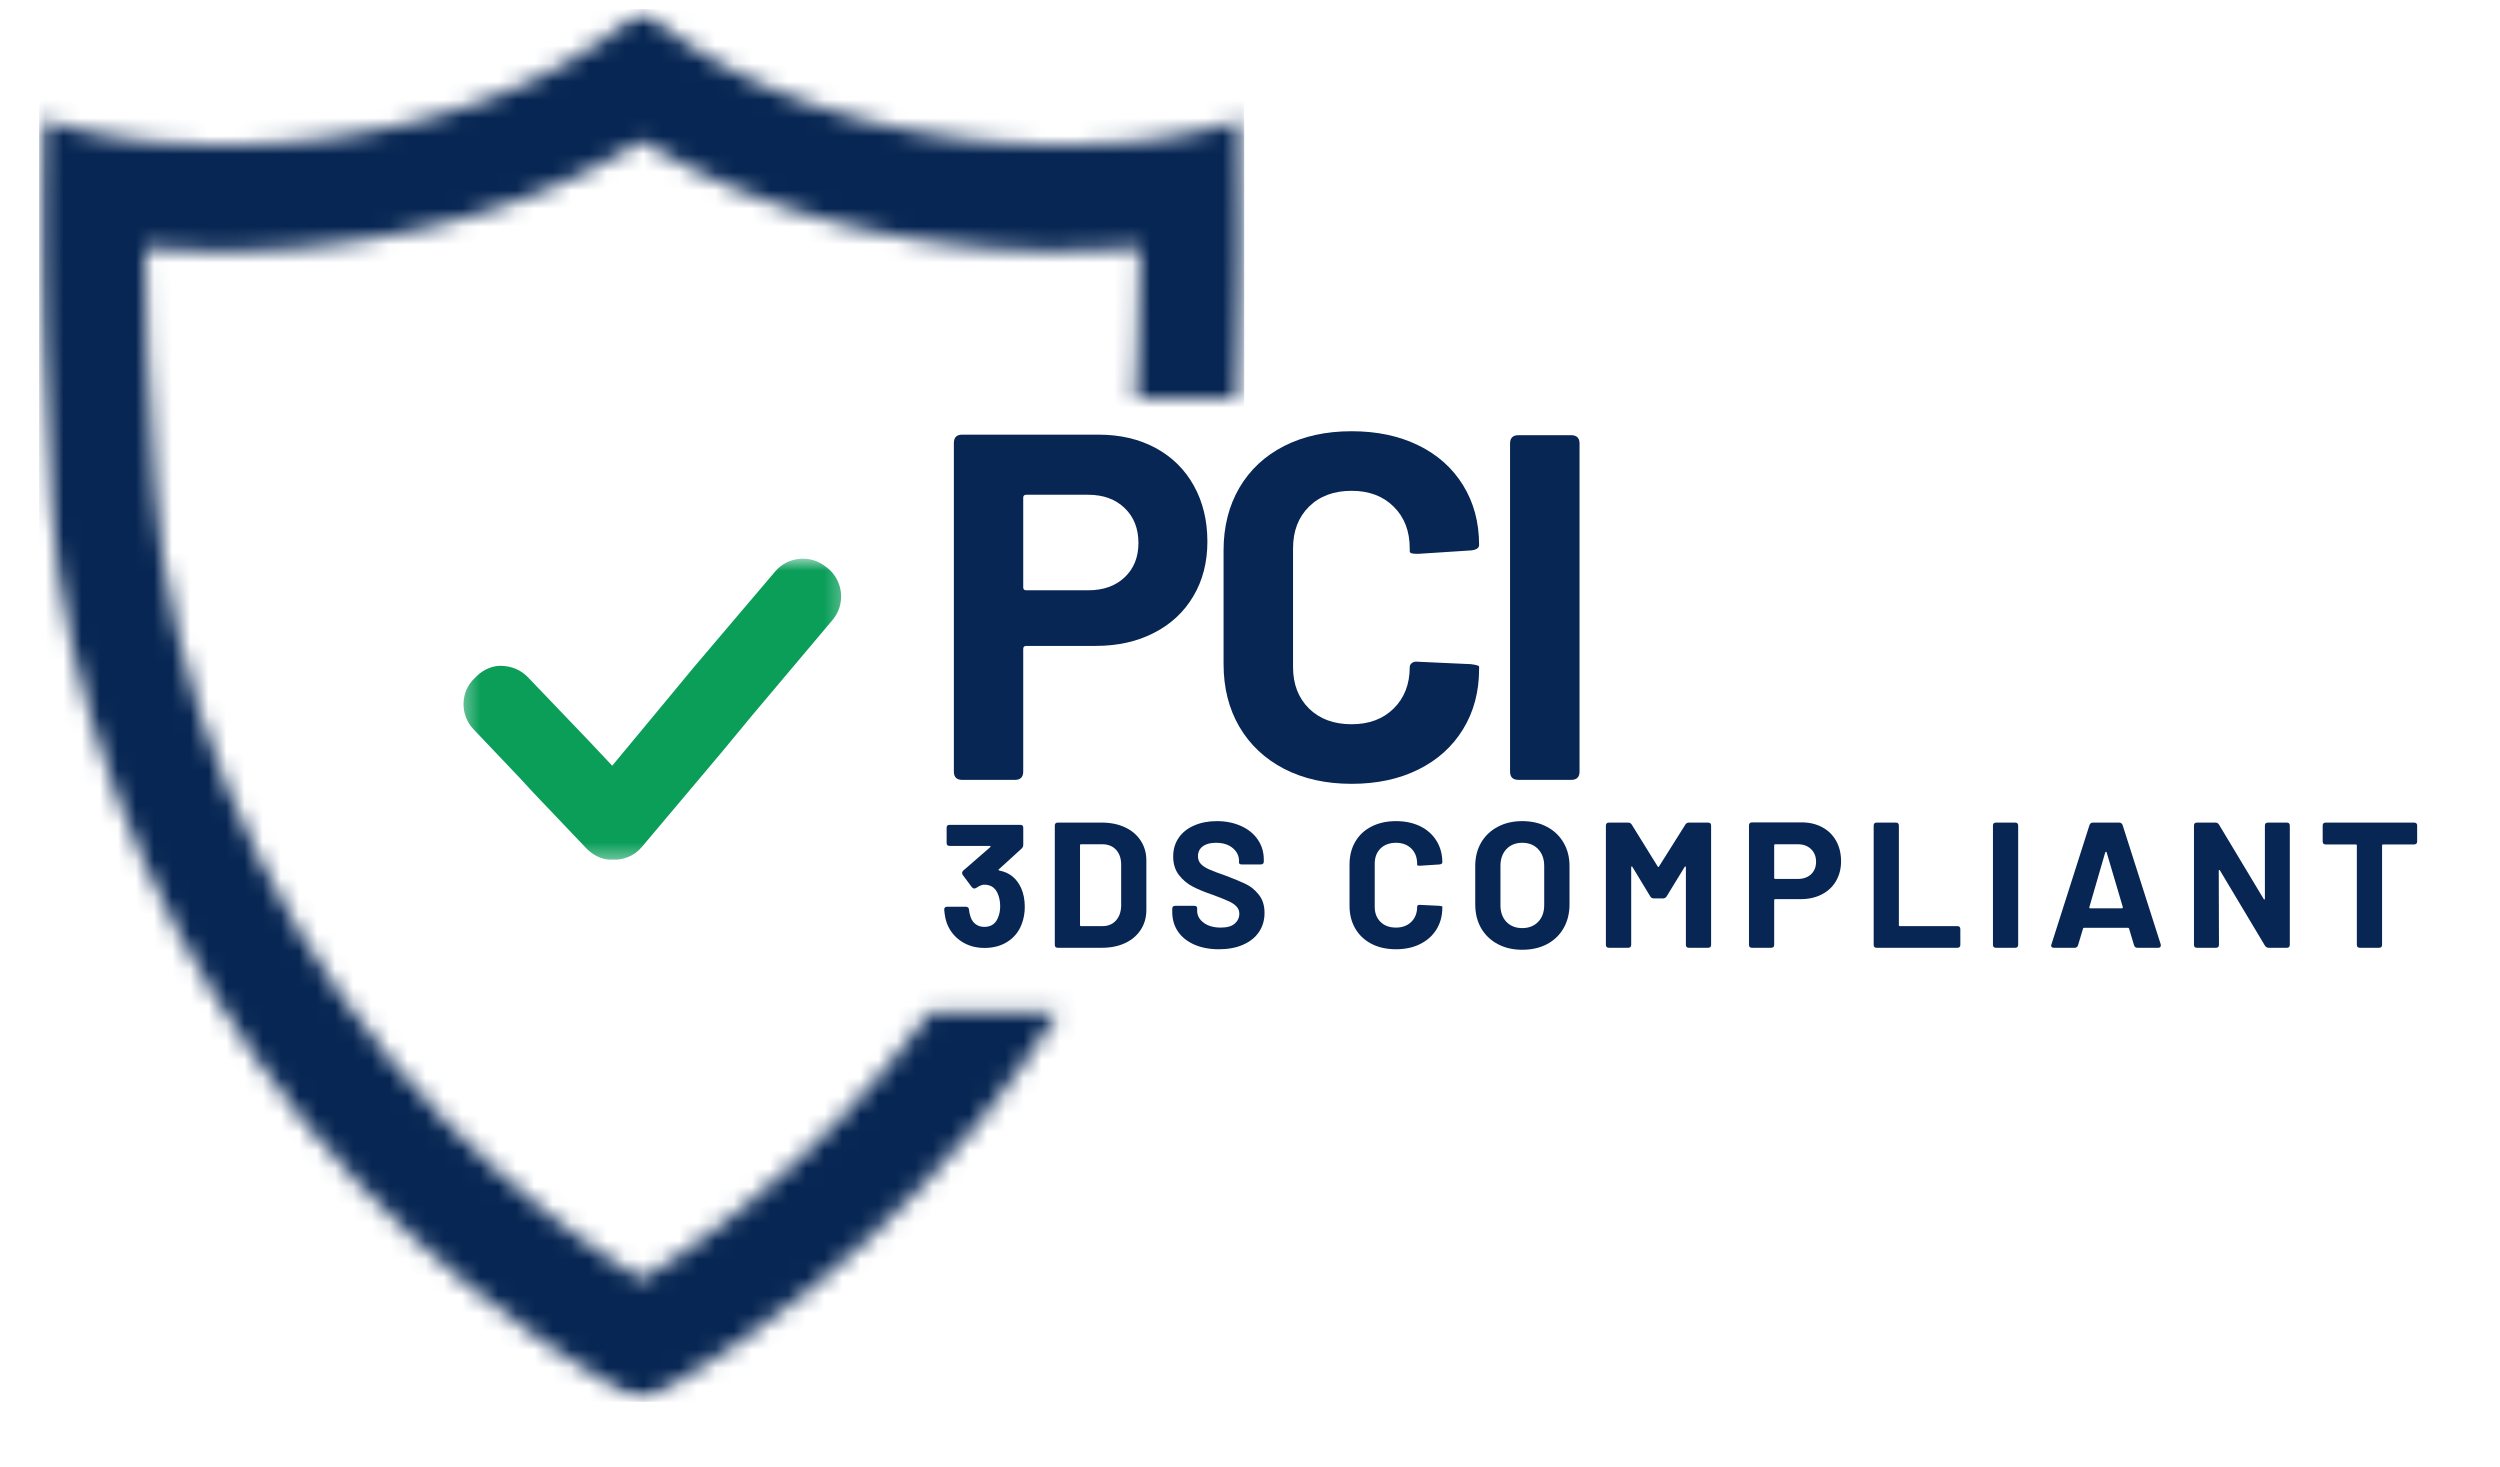
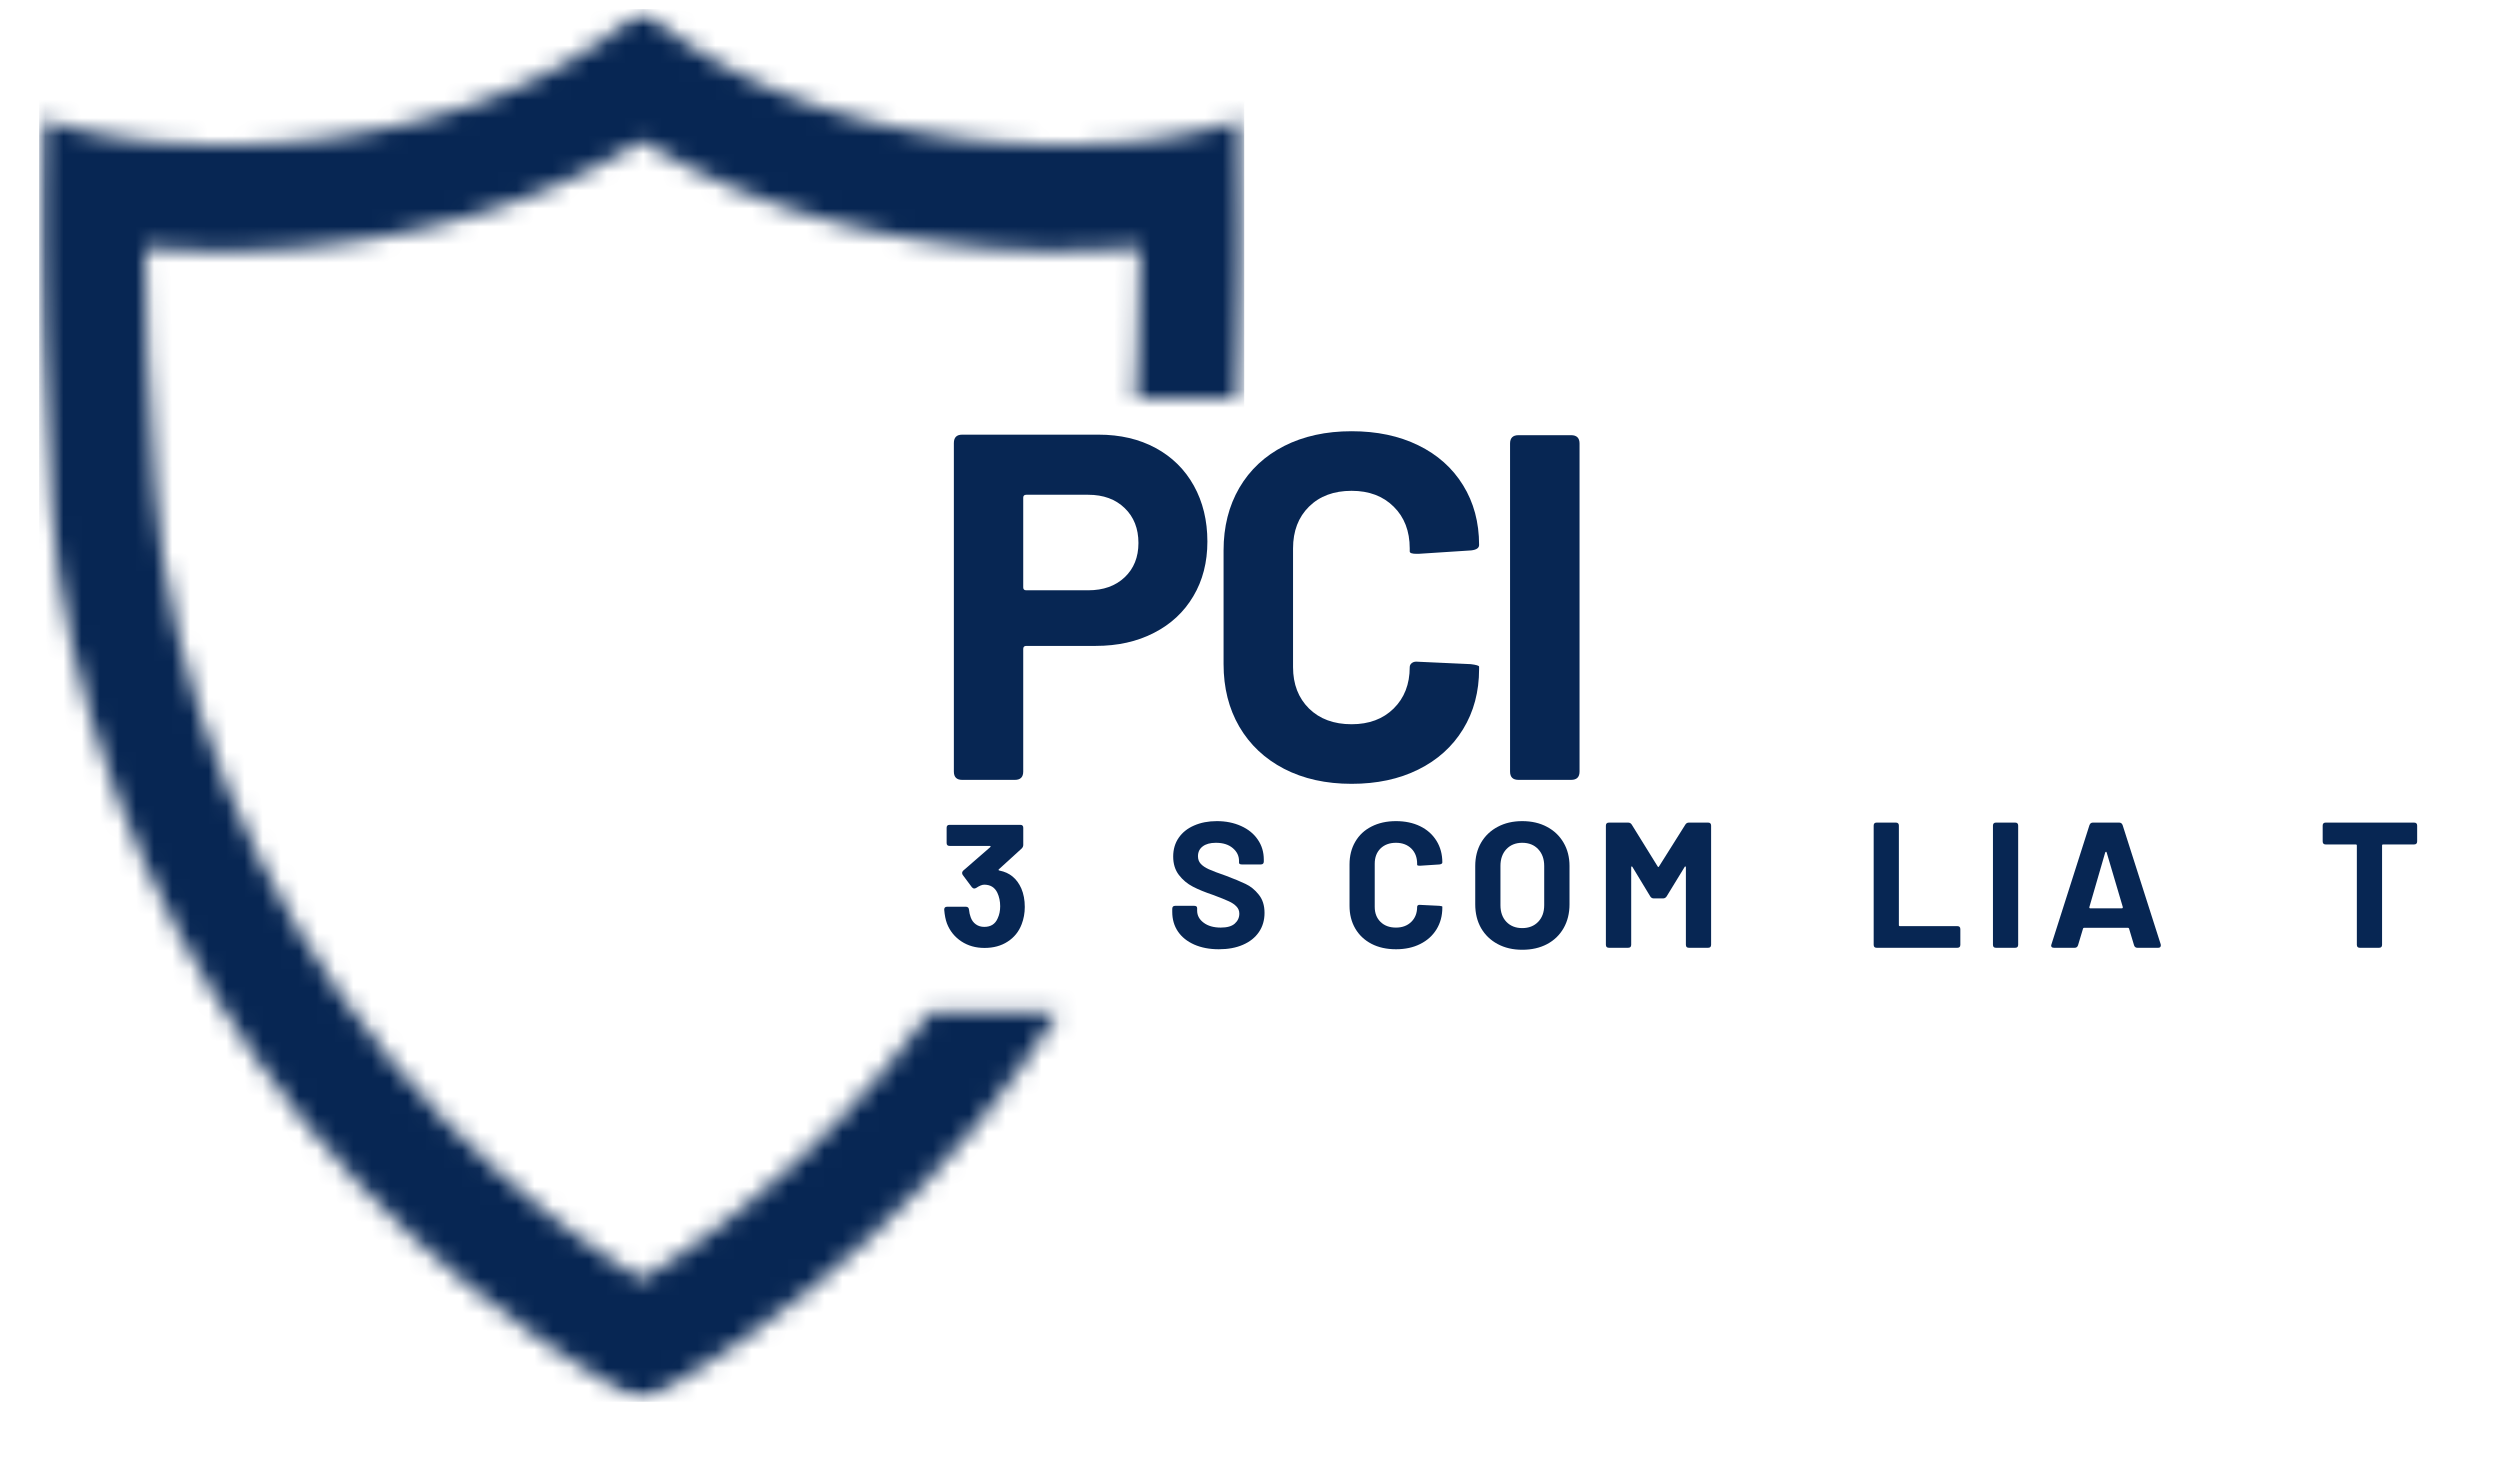
<svg xmlns="http://www.w3.org/2000/svg" width="138" height="81" viewBox="0 0 138 81" fill="none">
  <mask id="mask0_16317_12475" style="mask-type:luminance" maskUnits="userSpaceOnUse" x="2" y="0" width="67" height="78">
    <path d="M2.159 0.502H68.679V77.378H2.159V0.502Z" fill="white" />
  </mask>
  <g mask="url(#mask0_16317_12475)">
    <mask id="mask1_16317_12475" style="mask-type:luminance" maskUnits="userSpaceOnUse" x="2" y="0" width="67" height="78">
      <path fill-rule="evenodd" clip-rule="evenodd" d="M62.489 13.681L61.979 13.723C61.705 13.746 61.426 13.763 61.144 13.773C61.075 13.779 61.006 13.786 60.938 13.786C60.166 13.826 59.4 13.848 58.627 13.848H57.992C57.923 13.842 57.854 13.842 57.786 13.842C57.713 13.842 57.644 13.842 57.575 13.838H57.362C57.293 13.832 57.218 13.832 57.149 13.832C57.08 13.826 57.011 13.826 56.938 13.826C56.869 13.822 56.798 13.822 56.725 13.816C56.656 13.816 56.587 13.811 56.52 13.811C56.445 13.806 56.376 13.806 56.307 13.801C56.238 13.801 56.164 13.795 56.094 13.79C56.025 13.79 55.952 13.785 55.883 13.785C55.814 13.779 55.745 13.773 55.67 13.768C55.601 13.768 55.532 13.762 55.457 13.755C55.388 13.749 55.319 13.749 55.252 13.745C55.178 13.739 55.109 13.733 55.04 13.726C54.971 13.722 54.897 13.716 54.828 13.716C54.759 13.71 54.69 13.704 54.615 13.698C54.546 13.693 54.477 13.687 54.409 13.68C54.336 13.675 54.267 13.67 54.198 13.657C54.129 13.652 54.054 13.647 53.985 13.64C53.916 13.634 53.847 13.63 53.773 13.622C53.703 13.611 53.635 13.604 53.567 13.599C53.494 13.594 53.425 13.581 53.356 13.576C53.287 13.571 53.218 13.565 53.143 13.553C53.074 13.548 53.005 13.54 52.937 13.53C52.868 13.525 52.794 13.512 52.725 13.507C52.656 13.496 52.587 13.489 52.519 13.479C52.446 13.473 52.377 13.461 52.308 13.456C52.239 13.444 52.17 13.438 52.095 13.427C52.026 13.421 51.957 13.41 51.889 13.398C51.82 13.394 51.751 13.381 51.684 13.371C51.611 13.365 51.541 13.352 51.472 13.342C51.404 13.332 51.334 13.325 51.267 13.313C51.198 13.303 51.129 13.29 51.054 13.28C50.985 13.27 50.916 13.263 50.849 13.252C50.78 13.241 50.711 13.229 50.643 13.218C50.574 13.207 50.505 13.195 50.439 13.184C50.37 13.174 50.301 13.161 50.226 13.149C50.157 13.138 50.088 13.126 50.021 13.115C49.952 13.105 49.883 13.092 49.815 13.075C49.746 13.065 49.677 13.052 49.609 13.042C49.541 13.03 49.471 13.013 49.405 13C49.336 12.988 49.267 12.977 49.2 12.96C49.131 12.95 49.062 12.937 48.994 12.919C48.925 12.908 48.856 12.896 48.794 12.878C48.725 12.868 48.656 12.85 48.589 12.838C48.52 12.826 48.445 12.809 48.376 12.791C48.307 12.781 48.238 12.763 48.171 12.751C48.102 12.734 48.033 12.723 47.959 12.705C47.89 12.688 47.821 12.677 47.754 12.659C47.685 12.64 47.616 12.625 47.548 12.613C47.473 12.595 47.404 12.579 47.335 12.562C47.197 12.533 47.061 12.498 46.919 12.464C46.849 12.447 46.781 12.431 46.713 12.413C46.644 12.395 46.575 12.379 46.507 12.362C46.438 12.344 46.369 12.329 46.295 12.31C46.226 12.293 46.157 12.275 46.09 12.254C46.022 12.237 45.953 12.219 45.885 12.202C45.816 12.185 45.747 12.162 45.679 12.146C45.61 12.127 45.541 12.104 45.474 12.088C45.336 12.048 45.199 12.015 45.057 11.973C44.988 11.95 44.919 11.933 44.851 11.91C44.508 11.812 44.17 11.705 43.826 11.595C43.757 11.578 43.688 11.555 43.621 11.532C43.552 11.509 43.483 11.486 43.415 11.463C43.352 11.44 43.285 11.417 43.215 11.394C43.078 11.347 42.941 11.301 42.81 11.258C42.067 10.999 41.33 10.719 40.602 10.417C40.533 10.394 40.471 10.365 40.402 10.336C38.818 9.668 37.283 8.902 35.825 8.015L35.42 7.769L35.015 8.015C34.957 8.049 34.894 8.089 34.832 8.122C34.776 8.157 34.711 8.197 34.649 8.23C34.593 8.266 34.529 8.305 34.467 8.341C34.404 8.374 34.348 8.41 34.286 8.449C34.221 8.482 34.159 8.518 34.096 8.551C34.031 8.585 33.969 8.62 33.913 8.654C33.85 8.687 33.788 8.723 33.724 8.756C33.66 8.789 33.599 8.825 33.535 8.858C33.471 8.893 33.409 8.927 33.346 8.962C33.281 8.991 33.219 9.024 33.156 9.06C33.093 9.093 33.031 9.122 32.966 9.156C32.903 9.191 32.835 9.225 32.772 9.254C32.709 9.287 32.646 9.317 32.582 9.352C32.519 9.385 32.452 9.415 32.388 9.448C32.324 9.477 32.262 9.511 32.199 9.54C32.13 9.569 32.068 9.605 32.004 9.632C31.94 9.666 31.872 9.697 31.809 9.724C31.746 9.753 31.678 9.789 31.615 9.817C31.55 9.845 31.484 9.873 31.419 9.909C31.356 9.937 31.289 9.965 31.225 9.996C31.156 10.024 31.095 10.052 31.026 10.08C30.961 10.109 30.899 10.136 30.83 10.167C30.767 10.195 30.699 10.224 30.636 10.251C30.567 10.28 30.505 10.309 30.436 10.336C30.371 10.365 30.305 10.394 30.236 10.417C30.172 10.445 30.104 10.473 30.041 10.502C29.972 10.524 29.91 10.553 29.841 10.581C29.772 10.604 29.71 10.632 29.641 10.661C29.572 10.684 29.51 10.713 29.441 10.736C29.372 10.763 29.311 10.786 29.242 10.815C29.173 10.838 29.111 10.867 29.042 10.89C28.971 10.917 28.91 10.94 28.84 10.963C28.771 10.992 28.703 11.015 28.641 11.038C28.572 11.066 28.503 11.089 28.435 11.113C28.366 11.136 28.304 11.163 28.235 11.186C28.166 11.209 28.097 11.232 28.031 11.255C27.966 11.278 27.899 11.301 27.83 11.324C27.761 11.347 27.692 11.371 27.626 11.394C27.557 11.417 27.494 11.44 27.425 11.463C27.356 11.486 27.287 11.509 27.22 11.532C27.151 11.555 27.082 11.578 27.015 11.595C26.946 11.618 26.877 11.642 26.809 11.665C26.74 11.688 26.671 11.705 26.61 11.726C26.541 11.749 26.471 11.767 26.404 11.79C26.335 11.812 26.266 11.831 26.198 11.854C26.129 11.871 26.06 11.895 25.993 11.91C25.924 11.933 25.855 11.95 25.789 11.973C25.72 11.992 25.651 12.015 25.583 12.031C25.514 12.048 25.439 12.071 25.37 12.087C25.301 12.104 25.232 12.127 25.165 12.145C25.096 12.162 25.027 12.185 24.959 12.201C24.89 12.218 24.821 12.234 24.755 12.252C24.686 12.275 24.617 12.293 24.55 12.309C24.481 12.326 24.406 12.341 24.337 12.36C24.268 12.377 24.199 12.393 24.131 12.411C24.062 12.429 23.993 12.445 23.926 12.462C23.857 12.479 23.783 12.497 23.714 12.514C23.645 12.531 23.576 12.543 23.509 12.56C23.44 12.577 23.371 12.593 23.303 12.612C23.229 12.622 23.16 12.639 23.09 12.658C23.021 12.675 22.953 12.685 22.885 12.704C22.816 12.721 22.743 12.731 22.674 12.75C22.605 12.76 22.536 12.777 22.468 12.79C22.399 12.807 22.33 12.823 22.255 12.836C22.186 12.846 22.125 12.865 22.055 12.876C21.986 12.895 21.918 12.905 21.85 12.918C21.781 12.935 21.712 12.945 21.644 12.958C21.575 12.976 21.506 12.987 21.44 12.998C21.235 13.04 21.028 13.073 20.822 13.114C20.617 13.148 20.404 13.182 20.198 13.217C20.129 13.227 20.06 13.24 19.994 13.25C19.925 13.26 19.856 13.267 19.789 13.279C19.645 13.302 19.508 13.325 19.37 13.342C19.301 13.352 19.232 13.365 19.165 13.371C19.091 13.381 19.022 13.394 18.953 13.398C18.884 13.41 18.815 13.421 18.748 13.427C18.673 13.438 18.604 13.444 18.535 13.456C18.466 13.461 18.397 13.473 18.329 13.479C18.187 13.496 18.051 13.512 17.907 13.53C17.769 13.548 17.632 13.565 17.49 13.576C17.421 13.581 17.352 13.594 17.277 13.599C17.139 13.609 17.003 13.627 16.859 13.64C16.79 13.645 16.721 13.65 16.646 13.657C16.508 13.675 16.367 13.686 16.229 13.698C16.086 13.71 15.949 13.716 15.807 13.726C15.669 13.737 15.526 13.749 15.388 13.755C15.314 13.76 15.245 13.768 15.176 13.768C15.107 13.772 15.033 13.778 14.964 13.785C14.895 13.785 14.821 13.79 14.752 13.79C14.539 13.801 14.329 13.813 14.122 13.818C14.047 13.824 13.978 13.824 13.909 13.829C13.834 13.829 13.765 13.829 13.696 13.834C13.627 13.834 13.553 13.834 13.484 13.839H13.272C13.203 13.845 13.134 13.845 13.06 13.845C12.991 13.845 12.922 13.845 12.854 13.85H11.8C11.727 13.845 11.658 13.845 11.589 13.845H11.376C11.307 13.839 11.238 13.839 11.164 13.839C11.095 13.834 11.026 13.834 10.958 13.834C10.885 13.829 10.816 13.829 10.747 13.829C10.678 13.824 10.609 13.824 10.534 13.818C10.465 13.818 10.396 13.813 10.328 13.813C10.259 13.808 10.185 13.808 10.116 13.802C10.047 13.802 9.978 13.796 9.912 13.792C9.837 13.792 9.768 13.786 9.699 13.779C9.63 13.779 9.561 13.773 9.486 13.769C9.417 13.769 9.348 13.763 9.28 13.756C9.211 13.75 9.142 13.746 9.069 13.746C9 13.74 8.931 13.735 8.864 13.727L8.503 13.7L8.015 13.665L8.028 14.519C8.046 15.812 8.074 17.105 8.113 18.399C8.117 18.718 8.13 19.039 8.14 19.365L8.146 19.45V19.581L8.152 19.712C8.237 22.085 8.358 24.46 8.565 26.829L8.592 27.177C8.7 28.384 8.833 29.591 8.997 30.793V30.811C10.869 42.515 16.285 53.254 24.358 61.652L24.541 61.84C26.142 63.493 27.841 65.045 29.627 66.492C29.679 66.532 29.729 66.578 29.781 66.617C29.907 66.721 30.032 66.823 30.157 66.921C30.249 66.995 30.347 67.069 30.438 67.138C30.535 67.218 30.637 67.299 30.739 67.373C30.854 67.465 30.968 67.55 31.083 67.636C31.158 67.694 31.237 67.753 31.312 67.815C31.45 67.917 31.592 68.019 31.734 68.124C31.786 68.17 31.842 68.209 31.901 68.249C32.068 68.37 32.227 68.484 32.388 68.604L32.503 68.677C32.68 68.809 32.857 68.936 33.041 69.055L33.11 69.106C33.304 69.236 33.494 69.37 33.686 69.501L33.728 69.53C33.934 69.668 34.141 69.803 34.345 69.935L34.368 69.952C34.58 70.09 34.792 70.227 35.003 70.365L35.421 70.628L35.84 70.365C36.051 70.228 36.267 70.09 36.475 69.952L36.502 69.935C36.702 69.803 36.908 69.665 37.115 69.53L37.156 69.501C37.35 69.37 37.545 69.236 37.733 69.106L37.802 69.055C37.984 68.934 38.163 68.804 38.345 68.677L38.453 68.604C38.62 68.483 38.779 68.362 38.945 68.243C38.996 68.201 39.053 68.162 39.106 68.122C39.249 68.019 39.386 67.917 39.53 67.812C39.609 67.756 39.684 67.692 39.763 67.635C39.878 67.549 39.991 67.458 40.106 67.372C40.204 67.291 40.306 67.218 40.408 67.136C40.5 67.061 40.591 66.992 40.683 66.919C40.803 66.821 40.928 66.724 41.049 66.626C41.107 66.58 41.164 66.529 41.222 66.484C43.007 65.04 44.699 63.485 46.3 61.837L46.483 61.648C48.234 59.824 49.858 57.895 51.352 55.865H58.434C57.154 57.879 55.752 59.824 54.247 61.676H54.264L53.686 62.358C50.186 66.563 46.124 70.327 41.593 73.53C41.518 73.582 41.449 73.634 41.376 73.684C41.232 73.787 41.084 73.889 40.94 73.987C40.809 74.079 40.675 74.171 40.545 74.256C40.43 74.337 40.316 74.41 40.201 74.492C40.04 74.6 39.876 74.705 39.715 74.812C39.64 74.863 39.566 74.909 39.487 74.96C39.316 75.076 39.137 75.189 38.961 75.298C38.892 75.34 38.83 75.383 38.766 75.425C38.561 75.55 38.348 75.681 38.144 75.814C38.098 75.842 38.052 75.865 38.005 75.893C37.782 76.031 37.565 76.162 37.342 76.293C37.319 76.305 37.296 76.322 37.273 76.335C37.027 76.477 36.786 76.621 36.54 76.763L36.465 76.803C36.215 76.947 35.963 77.089 35.71 77.232L35.417 77.391L35.125 77.232C34.875 77.088 34.624 76.944 34.371 76.803L34.29 76.757C34.05 76.621 33.809 76.483 33.57 76.339C33.547 76.322 33.518 76.306 33.491 76.293C33.272 76.162 33.055 76.03 32.837 75.899C32.791 75.87 32.74 75.842 32.694 75.807C32.489 75.681 32.282 75.556 32.076 75.422C32.007 75.382 31.945 75.336 31.877 75.297C31.7 75.182 31.523 75.074 31.35 74.959C31.277 74.907 31.197 74.861 31.122 74.811C30.964 74.707 30.803 74.598 30.643 74.49C30.522 74.41 30.409 74.337 30.29 74.255C30.163 74.163 30.031 74.078 29.904 73.99C29.756 73.888 29.602 73.779 29.453 73.675C29.391 73.629 29.322 73.579 29.253 73.533C24.722 70.329 20.661 66.564 17.155 62.354L16.577 61.672H16.596C9.664 53.12 4.985 42.801 3.213 31.656V31.639C3.069 30.586 2.948 29.527 2.846 28.463L2.828 28.236C2.804 28.035 2.787 27.828 2.771 27.628C2.52 24.792 2.376 21.954 2.28 19.109V18.971C2.274 18.833 2.268 18.703 2.261 18.564C2.234 17.627 2.211 16.694 2.192 15.756V15.585C2.188 15.464 2.188 15.35 2.188 15.235L2.182 15.058V14.882L2.176 14.71V14.357L2.172 14.184H2.169V13.831L2.165 13.658V12.957L2.159 12.78V12.081C2.159 11.377 2.165 10.675 2.169 9.975C2.175 9.741 2.175 9.507 2.182 9.274V9.101C2.188 8.981 2.188 8.866 2.188 8.748C2.192 8.633 2.192 8.512 2.192 8.398C2.205 8.051 2.211 7.694 2.221 7.346L2.238 6.567L2.987 6.79C3.022 6.801 3.062 6.813 3.095 6.824C3.137 6.834 3.17 6.847 3.21 6.852C3.244 6.863 3.285 6.875 3.318 6.886C3.359 6.896 3.392 6.909 3.433 6.914C3.467 6.926 3.507 6.937 3.548 6.948C3.582 6.96 3.622 6.965 3.657 6.975C3.697 6.987 3.73 6.998 3.772 7.004C3.805 7.016 3.845 7.027 3.881 7.033C3.921 7.043 3.96 7.056 3.996 7.062C4.036 7.072 4.071 7.085 4.111 7.089C4.144 7.1 4.186 7.112 4.226 7.118C4.259 7.131 4.301 7.135 4.334 7.146C4.374 7.151 4.415 7.164 4.449 7.174C4.489 7.179 4.529 7.192 4.564 7.197C4.604 7.208 4.639 7.215 4.679 7.225C4.721 7.231 4.754 7.243 4.794 7.248C4.836 7.254 4.869 7.266 4.909 7.271C4.951 7.282 4.984 7.289 5.024 7.3C5.066 7.305 5.099 7.31 5.139 7.323C5.181 7.328 5.214 7.333 5.254 7.346C5.296 7.351 5.329 7.363 5.369 7.369C5.411 7.374 5.444 7.381 5.484 7.392C5.526 7.397 5.559 7.402 5.599 7.415C5.641 7.42 5.674 7.425 5.714 7.432C5.756 7.443 5.795 7.45 5.829 7.455C5.871 7.461 5.91 7.466 5.944 7.478C5.986 7.484 6.024 7.49 6.065 7.496C6.099 7.501 6.139 7.507 6.18 7.514C6.214 7.524 6.255 7.532 6.295 7.537C6.336 7.542 6.37 7.549 6.41 7.555C6.451 7.56 6.49 7.568 6.525 7.572C6.566 7.578 6.605 7.583 6.646 7.591L6.761 7.608C6.801 7.614 6.835 7.618 6.875 7.625C6.916 7.631 6.955 7.638 6.99 7.644C7.031 7.648 7.071 7.654 7.111 7.661C7.144 7.667 7.186 7.671 7.226 7.678C7.266 7.684 7.301 7.69 7.341 7.697C7.381 7.697 7.42 7.701 7.456 7.708C7.497 7.714 7.535 7.72 7.577 7.726C7.617 7.731 7.65 7.731 7.692 7.737C7.732 7.743 7.771 7.747 7.807 7.754C7.847 7.754 7.886 7.76 7.926 7.766L8.041 7.776C8.083 7.782 8.122 7.786 8.156 7.786L8.277 7.805L8.507 7.825C8.549 7.825 8.588 7.831 8.628 7.831L8.743 7.842L8.858 7.852C8.898 7.858 8.937 7.858 8.979 7.862L9.094 7.868L9.209 7.878L9.329 7.89L9.444 7.894L9.559 7.905L9.674 7.911L9.794 7.915L9.909 7.921L10.024 7.931L10.139 7.937L10.259 7.943L10.374 7.947C10.432 7.947 10.482 7.953 10.541 7.953C10.597 7.953 10.656 7.959 10.712 7.959C10.764 7.963 10.823 7.963 10.879 7.963C10.935 7.969 10.988 7.969 11.046 7.969C11.102 7.974 11.161 7.974 11.217 7.974C11.268 7.98 11.325 7.98 11.383 7.98C11.44 7.98 11.498 7.98 11.55 7.984H11.721C11.777 7.984 11.836 7.984 11.888 7.99H12.733C12.785 7.99 12.841 7.99 12.9 7.984H13.071C13.123 7.984 13.18 7.984 13.238 7.98H13.41C13.461 7.98 13.518 7.974 13.576 7.974C13.633 7.974 13.691 7.969 13.742 7.969H13.748C13.8 7.969 13.856 7.963 13.915 7.963C13.971 7.963 14.03 7.959 14.08 7.959C14.138 7.959 14.195 7.953 14.253 7.953C14.309 7.947 14.368 7.947 14.418 7.94C14.476 7.94 14.533 7.936 14.591 7.936C14.647 7.93 14.706 7.93 14.757 7.923C14.813 7.923 14.872 7.917 14.928 7.917C14.984 7.913 15.036 7.907 15.095 7.907C15.151 7.901 15.21 7.901 15.266 7.897C15.324 7.891 15.374 7.885 15.433 7.885C15.489 7.881 15.548 7.875 15.604 7.875C15.656 7.869 15.712 7.865 15.771 7.858C15.827 7.858 15.886 7.852 15.942 7.846C15.994 7.842 16.051 7.836 16.109 7.829C16.166 7.829 16.224 7.823 16.275 7.819C16.331 7.813 16.39 7.808 16.446 7.8C16.504 7.796 16.554 7.79 16.613 7.783C16.669 7.777 16.728 7.77 16.786 7.766C16.836 7.76 16.893 7.754 16.951 7.747C17.008 7.743 17.059 7.737 17.118 7.73C17.174 7.724 17.233 7.72 17.289 7.713C17.34 7.707 17.399 7.694 17.456 7.69C17.513 7.684 17.565 7.678 17.622 7.671C17.678 7.667 17.737 7.654 17.789 7.648C17.845 7.644 17.904 7.638 17.96 7.625C18.012 7.621 18.068 7.614 18.127 7.608C18.183 7.598 18.235 7.591 18.292 7.585C18.35 7.575 18.409 7.568 18.459 7.556C18.516 7.552 18.574 7.545 18.631 7.533C18.682 7.529 18.739 7.516 18.797 7.51C18.848 7.506 18.904 7.493 18.963 7.487C19.021 7.477 19.071 7.47 19.13 7.46C19.186 7.454 19.238 7.441 19.297 7.431C19.353 7.425 19.405 7.414 19.462 7.408C19.52 7.397 19.577 7.385 19.629 7.379C19.685 7.368 19.744 7.356 19.796 7.351C19.852 7.34 19.911 7.328 19.962 7.323C20.019 7.312 20.07 7.3 20.128 7.294C20.185 7.284 20.236 7.271 20.295 7.261C20.351 7.25 20.404 7.243 20.461 7.233C20.517 7.22 20.571 7.21 20.627 7.2C20.678 7.188 20.736 7.181 20.793 7.171C20.845 7.161 20.901 7.148 20.96 7.136C21.012 7.126 21.069 7.113 21.121 7.103C21.2 7.086 21.275 7.075 21.357 7.057C21.43 7.04 21.511 7.024 21.585 7.006C21.665 6.988 21.739 6.972 21.82 6.955C21.895 6.937 21.974 6.921 22.048 6.903C22.127 6.886 22.209 6.87 22.284 6.852C22.363 6.829 22.438 6.811 22.52 6.796C22.593 6.778 22.674 6.755 22.747 6.738C22.827 6.721 22.908 6.698 22.983 6.682C23.063 6.659 23.137 6.642 23.218 6.619C23.293 6.6 23.372 6.577 23.447 6.561H23.451C23.526 6.538 23.607 6.515 23.68 6.498C23.76 6.475 23.834 6.452 23.916 6.435C23.99 6.412 24.069 6.389 24.15 6.366C24.223 6.343 24.304 6.32 24.377 6.297C24.458 6.274 24.531 6.251 24.613 6.228C24.688 6.205 24.767 6.182 24.841 6.159C24.92 6.136 24.995 6.113 25.074 6.09C25.149 6.061 25.23 6.038 25.303 6.015C25.383 5.986 25.457 5.963 25.539 5.94C25.613 5.913 25.692 5.89 25.767 5.861C25.846 5.838 25.921 5.81 26.003 5.787C26.076 5.758 26.151 5.73 26.23 5.707C26.305 5.679 26.384 5.65 26.459 5.627C26.612 5.571 26.762 5.512 26.917 5.456C27.071 5.398 27.22 5.341 27.376 5.283C27.45 5.256 27.524 5.227 27.599 5.191C27.678 5.164 27.752 5.135 27.827 5.099C27.902 5.072 27.975 5.043 28.05 5.007C28.129 4.98 28.204 4.944 28.278 4.915C28.353 4.882 28.427 4.852 28.501 4.819C28.649 4.754 28.799 4.688 28.947 4.624C29.022 4.589 29.096 4.555 29.17 4.522C29.319 4.453 29.463 4.385 29.611 4.316C29.755 4.247 29.903 4.172 30.047 4.103C30.121 4.063 30.195 4.03 30.264 3.988C30.555 3.844 30.841 3.691 31.122 3.537C32.535 2.753 33.875 1.856 35.082 0.826L35.47 0.494L35.86 0.826C35.917 0.877 35.981 0.928 36.042 0.974C36.098 1.026 36.163 1.077 36.226 1.129C36.29 1.179 36.347 1.225 36.409 1.277C36.534 1.375 36.66 1.477 36.786 1.569C36.85 1.621 36.916 1.667 36.981 1.718C37.044 1.764 37.106 1.81 37.175 1.856C37.238 1.907 37.3 1.953 37.369 1.999C37.434 2.045 37.496 2.091 37.565 2.137C37.628 2.183 37.696 2.229 37.759 2.275C37.828 2.321 37.897 2.367 37.959 2.407C38.028 2.453 38.098 2.499 38.16 2.545C38.229 2.585 38.298 2.63 38.364 2.676C38.433 2.716 38.496 2.762 38.565 2.801C38.703 2.886 38.838 2.973 38.976 3.052C39.114 3.139 39.257 3.219 39.395 3.298C39.464 3.338 39.538 3.377 39.607 3.419C39.676 3.459 39.75 3.498 39.819 3.538C39.888 3.58 39.962 3.613 40.031 3.655C40.106 3.695 40.175 3.734 40.244 3.77C40.319 3.81 40.388 3.843 40.461 3.885C40.536 3.918 40.605 3.958 40.68 3.994C40.749 4.034 40.824 4.069 40.897 4.109C40.966 4.142 41.041 4.178 41.115 4.211C41.189 4.253 41.258 4.286 41.332 4.319C41.407 4.353 41.482 4.388 41.555 4.422C41.63 4.455 41.699 4.491 41.774 4.524C41.847 4.559 41.922 4.593 41.996 4.628C42.071 4.661 42.145 4.69 42.219 4.724C42.294 4.759 42.367 4.789 42.442 4.822C42.517 4.855 42.592 4.885 42.665 4.92C42.74 4.948 42.819 4.983 42.894 5.012C42.968 5.045 43.042 5.075 43.116 5.104C43.191 5.137 43.266 5.167 43.345 5.196C43.42 5.229 43.493 5.259 43.568 5.288C43.648 5.316 43.721 5.344 43.796 5.373C43.871 5.401 43.95 5.429 44.025 5.459C44.098 5.488 44.179 5.516 44.253 5.544C44.327 5.572 44.407 5.601 44.48 5.63C44.561 5.653 44.636 5.68 44.709 5.709C44.79 5.732 44.863 5.761 44.943 5.788C45.017 5.811 45.091 5.84 45.172 5.863C45.245 5.891 45.326 5.914 45.399 5.942C45.48 5.965 45.554 5.988 45.635 6.017C45.71 6.04 45.789 6.063 45.863 6.091C45.942 6.114 46.017 6.137 46.099 6.16C46.172 6.183 46.253 6.206 46.328 6.229C46.407 6.252 46.481 6.275 46.562 6.298C46.637 6.321 46.716 6.344 46.796 6.367C46.871 6.39 46.95 6.413 47.025 6.436C47.104 6.454 47.179 6.477 47.259 6.5C47.334 6.518 47.413 6.541 47.495 6.564C47.57 6.581 47.649 6.604 47.724 6.62C47.803 6.643 47.877 6.661 47.959 6.684C48.038 6.702 48.113 6.725 48.194 6.741C48.268 6.758 48.349 6.781 48.422 6.797C48.503 6.814 48.576 6.83 48.656 6.853C48.736 6.872 48.81 6.888 48.892 6.905C48.965 6.924 49.046 6.941 49.119 6.957C49.2 6.974 49.273 6.99 49.355 7.008C49.43 7.026 49.509 7.041 49.584 7.059C49.663 7.077 49.737 7.087 49.819 7.105C49.87 7.116 49.927 7.128 49.985 7.139C50.036 7.151 50.094 7.162 50.146 7.172C50.203 7.182 50.261 7.19 50.312 7.201C50.37 7.211 50.42 7.224 50.479 7.234C50.535 7.246 50.587 7.253 50.646 7.263C50.702 7.273 50.754 7.286 50.811 7.296C50.869 7.302 50.919 7.315 50.978 7.325C51.035 7.33 51.086 7.342 51.145 7.353C51.201 7.358 51.253 7.371 51.312 7.381C51.368 7.386 51.419 7.399 51.477 7.409C51.534 7.415 51.585 7.427 51.644 7.432C51.7 7.443 51.751 7.455 51.81 7.461C51.866 7.473 51.925 7.478 51.977 7.489C52.033 7.494 52.092 7.507 52.142 7.513C52.2 7.517 52.257 7.53 52.315 7.536C52.365 7.546 52.423 7.553 52.48 7.559C52.532 7.569 52.588 7.576 52.647 7.586C52.704 7.592 52.755 7.599 52.814 7.609C52.87 7.615 52.929 7.622 52.98 7.628C53.036 7.638 53.095 7.645 53.151 7.651C53.203 7.655 53.259 7.668 53.318 7.674C53.374 7.678 53.426 7.684 53.484 7.691C53.541 7.697 53.6 7.708 53.656 7.714C53.708 7.72 53.765 7.724 53.823 7.731C53.879 7.737 53.932 7.743 53.988 7.749C54.046 7.754 54.103 7.76 54.161 7.767C54.211 7.772 54.268 7.777 54.327 7.785C54.383 7.79 54.442 7.796 54.493 7.802C54.55 7.808 54.608 7.815 54.665 7.821C54.721 7.825 54.773 7.831 54.831 7.831C54.888 7.836 54.946 7.841 55.003 7.848C55.055 7.854 55.111 7.859 55.17 7.859C55.226 7.865 55.285 7.871 55.335 7.877C55.393 7.877 55.45 7.882 55.508 7.888C55.564 7.888 55.623 7.892 55.673 7.898C55.73 7.904 55.788 7.904 55.845 7.908C55.901 7.908 55.953 7.914 56.012 7.92C56.068 7.92 56.127 7.924 56.183 7.924C56.239 7.93 56.291 7.93 56.35 7.937C56.406 7.937 56.465 7.943 56.521 7.943C56.573 7.947 56.629 7.947 56.688 7.954C56.744 7.954 56.803 7.96 56.859 7.96C56.911 7.96 56.967 7.966 57.026 7.966C57.082 7.966 57.141 7.97 57.198 7.97C57.248 7.97 57.306 7.976 57.363 7.976C57.421 7.976 57.478 7.982 57.536 7.982H57.701C57.759 7.986 57.816 7.986 57.874 7.986H58.04C58.096 7.992 58.155 7.992 58.206 7.992H59.052C59.108 7.986 59.16 7.986 59.219 7.986H59.39C59.442 7.982 59.498 7.982 59.557 7.982C59.613 7.982 59.672 7.982 59.722 7.976C59.78 7.976 59.837 7.976 59.895 7.97C59.951 7.97 60.003 7.97 60.062 7.966C60.118 7.966 60.177 7.966 60.233 7.96C60.284 7.96 60.34 7.954 60.399 7.954C60.455 7.954 60.514 7.95 60.565 7.95C60.606 7.944 60.645 7.944 60.68 7.944L60.8 7.938L60.915 7.934L61.03 7.923L61.145 7.917L61.266 7.913L61.381 7.907L61.496 7.897L61.617 7.891L61.732 7.881L61.847 7.869L61.962 7.865L62.083 7.854L62.198 7.844C62.238 7.844 62.277 7.838 62.313 7.832L62.432 7.828L62.547 7.816L62.662 7.806C62.704 7.8 62.742 7.795 62.783 7.789L62.898 7.777C62.938 7.772 62.978 7.772 63.013 7.767C63.054 7.762 63.093 7.756 63.133 7.756C63.167 7.752 63.208 7.746 63.248 7.739L63.364 7.729C63.404 7.723 63.443 7.716 63.484 7.71C63.517 7.706 63.558 7.698 63.599 7.698C63.639 7.693 63.673 7.687 63.714 7.68C63.755 7.675 63.793 7.67 63.829 7.662C63.87 7.657 63.908 7.652 63.95 7.645C63.99 7.639 64.023 7.634 64.065 7.628C64.105 7.622 64.144 7.616 64.18 7.609C64.22 7.605 64.259 7.598 64.299 7.592C64.334 7.586 64.374 7.582 64.414 7.575C64.449 7.569 64.489 7.563 64.529 7.556C64.571 7.552 64.604 7.546 64.644 7.539C64.686 7.533 64.725 7.529 64.759 7.516C64.801 7.51 64.84 7.506 64.88 7.499C64.915 7.493 64.955 7.487 64.995 7.48C65.03 7.468 65.07 7.463 65.11 7.457C65.15 7.453 65.185 7.447 65.225 7.434C65.267 7.43 65.3 7.424 65.34 7.417C65.382 7.407 65.415 7.399 65.455 7.394C65.497 7.381 65.53 7.376 65.57 7.371C65.612 7.365 65.651 7.353 65.685 7.348C65.727 7.338 65.766 7.33 65.8 7.325C65.842 7.312 65.881 7.307 65.915 7.302C65.957 7.292 65.996 7.284 66.03 7.273C66.072 7.269 66.105 7.263 66.145 7.25C66.187 7.246 66.22 7.233 66.26 7.227C66.302 7.217 66.335 7.21 66.375 7.2C66.417 7.194 66.45 7.181 66.49 7.177C66.525 7.165 66.565 7.154 66.606 7.148C66.64 7.136 66.68 7.131 66.714 7.119C66.755 7.113 66.793 7.102 66.829 7.09C66.87 7.086 66.903 7.073 66.944 7.063C66.985 7.057 67.018 7.044 67.059 7.034C67.092 7.029 67.133 7.017 67.167 7.006C67.207 7.001 67.242 6.988 67.282 6.978C67.322 6.967 67.357 6.96 67.397 6.949C67.432 6.939 67.472 6.926 67.506 6.916C67.548 6.911 67.581 6.898 67.621 6.888C67.657 6.878 67.696 6.865 67.732 6.853C67.772 6.849 67.805 6.836 67.847 6.826C67.88 6.814 67.92 6.803 67.955 6.791L68.705 6.569L68.722 7.348C68.769 8.926 68.786 10.504 68.786 12.084V12.958L68.781 13.135V13.661L68.776 13.832V14.358L68.77 14.535V14.712L68.766 14.883V15.061L68.76 15.238V15.409L68.754 15.586V15.758C68.748 15.935 68.748 16.112 68.743 16.283L68.737 16.46C68.724 17.164 68.702 17.863 68.685 18.564C68.679 18.708 68.675 18.852 68.668 18.993V19.108C68.633 20.08 68.593 21.053 68.547 22.024H62.699C62.741 21.253 62.768 20.479 62.797 19.703L62.803 19.572V19.497C62.813 19.131 62.83 18.76 62.836 18.388C62.876 17.095 62.905 15.802 62.922 14.508L62.934 13.655L62.596 13.678L62.489 13.681Z" fill="white" />
    </mask>
    <g mask="url(#mask1_16317_12475)">
      <path d="M2.159 0.502V77.378H68.68V0.502H2.159Z" fill="#072653" />
    </g>
  </g>
  <mask id="mask2_16317_12475" style="mask-type:luminance" maskUnits="userSpaceOnUse" x="25" y="30" width="22" height="18">
    <path d="M25.392 30.792H46.704V47.589H25.392V30.792Z" fill="white" />
  </mask>
  <g mask="url(#mask2_16317_12475)">
-     <path d="M45.725 31.39L45.594 31.291C45.166 30.946 44.64 30.797 44.145 30.846C43.619 30.897 43.142 31.127 42.796 31.538L38.352 36.77L35.72 39.947L33.794 42.267L32.477 40.869L31.737 40.095L29.138 37.38C28.758 36.984 28.265 36.788 27.738 36.755C27.245 36.721 26.719 36.936 26.339 37.298L26.208 37.429C25.402 38.17 25.385 39.454 26.126 40.243L28.692 42.943L29.434 43.748L32.395 46.859C32.742 47.205 33.202 47.435 33.646 47.451C33.679 47.451 33.679 47.451 33.696 47.451C33.729 47.451 33.745 47.451 33.794 47.451C33.794 47.451 33.794 47.451 33.827 47.451C33.909 47.451 33.975 47.451 34.074 47.451C34.6 47.402 35.078 47.172 35.424 46.76L39.834 41.527L41.562 39.437L45.972 34.204C46.664 33.365 46.565 32.114 45.725 31.39Z" fill="#0A9E59" />
-   </g>
+     </g>
  <path d="M60.639 23.993C61.835 23.993 62.885 24.239 63.79 24.729C64.699 25.221 65.402 25.914 65.901 26.811C66.398 27.708 66.648 28.736 66.648 29.893C66.648 31.036 66.389 32.042 65.872 32.911C65.357 33.783 64.633 34.457 63.698 34.935C62.767 35.416 61.693 35.654 60.478 35.654H56.649C56.537 35.654 56.482 35.71 56.482 35.821V42.589C56.482 42.896 56.328 43.049 56.022 43.049H53.113C52.805 43.049 52.653 42.896 52.653 42.589V24.459C52.653 24.148 52.805 23.993 53.113 23.993H60.639ZM60.07 32.584C60.905 32.584 61.577 32.345 62.083 31.865C62.589 31.386 62.842 30.755 62.842 29.973C62.842 29.177 62.589 28.534 62.083 28.047C61.577 27.557 60.905 27.311 60.07 27.311H56.649C56.537 27.311 56.482 27.366 56.482 27.472V32.423C56.482 32.531 56.537 32.584 56.649 32.584H60.07Z" fill="#072653" />
  <path d="M74.608 43.267C73.194 43.267 71.951 42.991 70.882 42.439C69.815 41.885 68.992 41.108 68.409 40.111C67.83 39.114 67.541 37.964 67.541 36.661V30.382C67.541 29.079 67.83 27.929 68.409 26.932C68.992 25.935 69.815 25.165 70.882 24.62C71.951 24.077 73.194 23.804 74.608 23.804C76.002 23.804 77.23 24.062 78.288 24.58C79.349 25.097 80.174 25.832 80.76 26.782C81.35 27.734 81.646 28.833 81.646 30.083C81.646 30.248 81.502 30.347 81.215 30.382L78.305 30.571H78.196C77.943 30.571 77.817 30.528 77.817 30.439V30.272C77.817 29.315 77.52 28.546 76.931 27.967C76.344 27.384 75.57 27.093 74.608 27.093C73.63 27.093 72.846 27.384 72.256 27.967C71.67 28.546 71.376 29.315 71.376 30.272V36.827C71.376 37.767 71.67 38.528 72.256 39.11C72.846 39.689 73.63 39.978 74.608 39.978C75.57 39.978 76.344 39.689 76.931 39.11C77.52 38.528 77.817 37.767 77.817 36.827C77.817 36.735 77.857 36.659 77.937 36.597C78.021 36.533 78.134 36.51 78.276 36.528L81.186 36.661C81.492 36.699 81.646 36.745 81.646 36.799V36.931C81.646 38.184 81.35 39.293 80.76 40.254C80.174 41.213 79.349 41.955 78.288 42.48C77.23 43.006 76.002 43.267 74.608 43.267Z" fill="#072653" />
  <path d="M83.821 43.049C83.51 43.049 83.355 42.897 83.355 42.589V24.482C83.355 24.176 83.51 24.022 83.821 24.022H86.725C87.035 24.022 87.191 24.176 87.191 24.482V42.589C87.191 42.897 87.035 43.049 86.725 43.049H83.821Z" fill="#072653" />
-   <path d="M58.392 52.318C58.28 52.318 58.225 52.264 58.225 52.151V45.574C58.225 45.463 58.28 45.407 58.392 45.407H60.813C61.303 45.407 61.734 45.496 62.106 45.671C62.477 45.844 62.765 46.09 62.969 46.407C63.176 46.722 63.279 47.086 63.279 47.5V50.225C63.279 50.639 63.176 51.006 62.969 51.324C62.765 51.638 62.477 51.884 62.106 52.059C61.734 52.232 61.303 52.318 60.813 52.318H58.392ZM59.617 51.065C59.617 51.104 59.635 51.122 59.674 51.122H60.859C61.161 51.122 61.406 51.022 61.595 50.818C61.782 50.615 61.879 50.343 61.888 50.001V47.73C61.888 47.385 61.793 47.112 61.606 46.907C61.418 46.705 61.165 46.603 60.847 46.603H59.674C59.635 46.603 59.617 46.623 59.617 46.66V51.065Z" fill="#072653" />
  <path d="M56.378 49.046C56.504 49.341 56.568 49.68 56.568 50.063C56.568 50.403 56.51 50.721 56.395 51.019C56.239 51.429 55.979 51.749 55.618 51.98C55.261 52.212 54.836 52.326 54.344 52.326C53.859 52.326 53.433 52.206 53.065 51.963C52.696 51.717 52.43 51.387 52.271 50.974C52.196 50.773 52.145 50.52 52.12 50.214C52.12 50.106 52.173 50.052 52.282 50.052H53.316C53.419 50.052 53.478 50.106 53.489 50.214C53.503 50.368 53.535 50.509 53.584 50.639C53.643 50.803 53.738 50.932 53.869 51.024C53.999 51.118 54.154 51.164 54.333 51.164C54.691 51.164 54.937 51.008 55.071 50.694C55.163 50.502 55.21 50.278 55.21 50.024C55.21 49.749 55.157 49.502 55.054 49.281C54.911 48.983 54.67 48.834 54.327 48.834C54.212 48.834 54.065 48.894 53.886 49.013C53.844 49.035 53.811 49.046 53.785 49.046C53.736 49.046 53.692 49.024 53.651 48.979L53.143 48.297C53.12 48.264 53.109 48.225 53.109 48.18C53.109 48.144 53.127 48.105 53.165 48.063L54.663 46.761C54.681 46.747 54.687 46.731 54.679 46.716C54.671 46.702 54.657 46.694 54.635 46.694H52.416C52.307 46.694 52.254 46.641 52.254 46.532V45.693C52.254 45.586 52.307 45.531 52.416 45.531H56.322C56.43 45.531 56.484 45.586 56.484 45.693V46.638C56.484 46.713 56.454 46.78 56.395 46.839L55.143 47.979C55.101 48.017 55.112 48.043 55.177 48.057C55.736 48.166 56.135 48.496 56.378 49.046Z" fill="#072653" />
  <path d="M67.278 52.399C66.763 52.399 66.312 52.312 65.921 52.14C65.533 51.967 65.234 51.729 65.024 51.421C64.813 51.111 64.708 50.748 64.708 50.334V50.168C64.708 50.057 64.762 50.001 64.874 50.001H65.915C66.026 50.001 66.082 50.044 66.082 50.127V50.265C66.082 50.53 66.2 50.753 66.439 50.932C66.68 51.114 66.996 51.203 67.387 51.203C67.735 51.203 67.993 51.131 68.158 50.984C68.326 50.835 68.411 50.651 68.411 50.432C68.411 50.276 68.356 50.143 68.25 50.035C68.146 49.925 68.004 49.828 67.824 49.748C67.647 49.664 67.361 49.55 66.968 49.403C66.522 49.253 66.148 49.101 65.846 48.943C65.543 48.786 65.286 48.572 65.076 48.299C64.865 48.023 64.76 47.684 64.76 47.281C64.76 46.887 64.86 46.542 65.064 46.246C65.267 45.952 65.55 45.726 65.915 45.568C66.283 45.407 66.7 45.326 67.169 45.326C67.666 45.326 68.113 45.417 68.508 45.596C68.902 45.773 69.21 46.022 69.428 46.344C69.65 46.663 69.762 47.032 69.762 47.454V47.551C69.762 47.663 69.706 47.718 69.595 47.718H68.56C68.448 47.718 68.394 47.687 68.394 47.62V47.523C68.394 47.244 68.278 47.008 68.049 46.815C67.821 46.62 67.511 46.522 67.117 46.522C66.802 46.522 66.559 46.59 66.387 46.723C66.214 46.854 66.128 47.034 66.128 47.264C66.128 47.429 66.177 47.567 66.278 47.678C66.377 47.79 66.526 47.891 66.726 47.983C66.929 48.075 67.241 48.194 67.663 48.339C68.123 48.512 68.487 48.664 68.756 48.793C69.028 48.92 69.269 49.115 69.48 49.38C69.695 49.642 69.802 49.978 69.802 50.392C69.802 50.794 69.699 51.148 69.492 51.45C69.285 51.753 68.992 51.987 68.612 52.151C68.235 52.317 67.791 52.399 67.278 52.399Z" fill="#072653" />
  <path d="M77.058 52.399C76.544 52.399 76.094 52.3 75.707 52.1C75.319 51.897 75.02 51.615 74.81 51.254C74.599 50.891 74.494 50.472 74.494 50.001V47.718C74.494 47.244 74.599 46.825 74.81 46.465C75.02 46.101 75.319 45.821 75.707 45.625C76.094 45.427 76.544 45.326 77.058 45.326C77.564 45.326 78.009 45.421 78.392 45.608C78.779 45.796 79.079 46.065 79.295 46.413C79.509 46.758 79.617 47.157 79.617 47.609C79.617 47.666 79.562 47.704 79.456 47.718L78.404 47.787H78.364C78.272 47.787 78.226 47.77 78.226 47.735V47.678C78.226 47.33 78.118 47.05 77.904 46.838C77.688 46.629 77.406 46.522 77.058 46.522C76.702 46.522 76.416 46.629 76.202 46.838C75.99 47.05 75.885 47.33 75.885 47.678V50.058C75.885 50.401 75.99 50.676 76.202 50.886C76.416 51.098 76.702 51.203 77.058 51.203C77.406 51.203 77.688 51.098 77.904 50.886C78.118 50.676 78.226 50.401 78.226 50.058C78.226 50.024 78.239 49.995 78.266 49.972C78.296 49.949 78.338 49.942 78.392 49.949L79.45 50.001C79.561 50.012 79.617 50.028 79.617 50.047V50.099C79.617 50.551 79.509 50.953 79.295 51.3C79.079 51.65 78.779 51.92 78.392 52.111C78.009 52.304 77.564 52.399 77.058 52.399Z" fill="#072653" />
  <path d="M84.027 52.427C83.512 52.427 83.061 52.321 82.67 52.111C82.279 51.901 81.974 51.608 81.755 51.231C81.54 50.852 81.433 50.415 81.433 49.92V47.804C81.433 47.319 81.54 46.889 81.755 46.516C81.974 46.141 82.279 45.849 82.67 45.642C83.061 45.432 83.512 45.326 84.027 45.326C84.547 45.326 85.004 45.432 85.395 45.642C85.786 45.849 86.091 46.141 86.309 46.516C86.528 46.889 86.637 47.319 86.637 47.804V49.92C86.637 50.415 86.528 50.855 86.309 51.237C86.091 51.617 85.786 51.91 85.395 52.117C85.004 52.324 84.547 52.427 84.027 52.427ZM84.027 51.231C84.39 51.231 84.684 51.116 84.906 50.886C85.128 50.656 85.24 50.35 85.24 49.966V47.799C85.24 47.416 85.128 47.107 84.906 46.873C84.688 46.64 84.395 46.522 84.027 46.522C83.666 46.522 83.374 46.64 83.153 46.873C82.934 47.107 82.825 47.416 82.825 47.799V49.966C82.825 50.35 82.934 50.656 83.153 50.886C83.374 51.116 83.666 51.231 84.027 51.231Z" fill="#072653" />
  <path d="M88.818 52.318C88.703 52.318 88.645 52.264 88.645 52.151V45.574C88.645 45.463 88.703 45.407 88.818 45.407H89.87C89.958 45.407 90.025 45.444 90.071 45.516L91.503 47.828C91.514 47.848 91.527 47.856 91.543 47.856C91.562 47.856 91.573 47.848 91.578 47.828L93.032 45.516C93.078 45.444 93.143 45.407 93.228 45.407H94.286C94.397 45.407 94.453 45.463 94.453 45.574V52.151C94.453 52.264 94.397 52.318 94.286 52.318H93.228C93.116 52.318 93.061 52.264 93.061 52.151V47.873C93.061 47.848 93.051 47.832 93.032 47.828C93.017 47.82 93.004 47.83 92.992 47.856L91.997 49.483C91.947 49.557 91.879 49.593 91.796 49.593H91.296C91.207 49.593 91.141 49.557 91.095 49.483L90.111 47.856C90.096 47.83 90.08 47.82 90.065 47.828C90.05 47.832 90.042 47.848 90.042 47.873V52.151C90.042 52.264 89.985 52.318 89.87 52.318H88.818Z" fill="#072653" />
-   <path d="M99.448 45.395C99.88 45.395 100.261 45.486 100.592 45.666C100.921 45.842 101.176 46.094 101.357 46.419C101.536 46.745 101.627 47.119 101.627 47.54C101.627 47.954 101.532 48.321 101.345 48.638C101.161 48.953 100.898 49.199 100.557 49.374C100.22 49.547 99.83 49.633 99.39 49.633H97.999C97.956 49.633 97.935 49.653 97.935 49.691V52.151C97.935 52.264 97.879 52.318 97.769 52.318H96.711C96.599 52.318 96.544 52.264 96.544 52.151V45.568C96.544 45.453 96.599 45.395 96.711 45.395H99.448ZM99.241 48.517C99.543 48.517 99.787 48.431 99.971 48.259C100.155 48.083 100.247 47.853 100.247 47.569C100.247 47.281 100.155 47.05 99.971 46.873C99.787 46.693 99.543 46.603 99.241 46.603H97.999C97.956 46.603 97.935 46.623 97.935 46.66V48.46C97.935 48.499 97.956 48.517 97.999 48.517H99.241Z" fill="#072653" />
  <path d="M103.593 52.318C103.481 52.318 103.427 52.264 103.427 52.151V45.574C103.427 45.463 103.481 45.407 103.593 45.407H104.651C104.762 45.407 104.818 45.463 104.818 45.574V51.065C104.818 51.104 104.837 51.122 104.876 51.122H108.044C108.154 51.122 108.211 51.178 108.211 51.289V52.151C108.211 52.264 108.154 52.318 108.044 52.318H103.593Z" fill="#072653" />
  <path d="M110.178 52.318C110.066 52.318 110.011 52.264 110.011 52.151V45.574C110.011 45.463 110.066 45.407 110.178 45.407H111.236C111.347 45.407 111.403 45.463 111.403 45.574V52.151C111.403 52.264 111.347 52.318 111.236 52.318H110.178Z" fill="#072653" />
  <path d="M117.984 52.318C117.892 52.318 117.83 52.272 117.8 52.18L117.524 51.26C117.515 51.23 117.495 51.214 117.461 51.214H115.046C115.011 51.214 114.99 51.23 114.983 51.26L114.707 52.18C114.675 52.272 114.615 52.318 114.523 52.318H113.378C113.317 52.318 113.272 52.301 113.246 52.267C113.219 52.229 113.217 52.183 113.24 52.129L115.339 45.545C115.374 45.453 115.437 45.407 115.529 45.407H116.978C117.07 45.407 117.133 45.453 117.168 45.545L119.272 52.129C119.275 52.144 119.278 52.166 119.278 52.192C119.278 52.231 119.263 52.261 119.238 52.284C119.215 52.307 119.18 52.318 119.134 52.318H117.984ZM115.333 50.07C115.325 50.116 115.341 50.139 115.379 50.139H117.127C117.165 50.139 117.182 50.116 117.179 50.07L116.288 47.057C116.279 47.031 116.268 47.017 116.253 47.017C116.238 47.017 116.222 47.031 116.207 47.057L115.333 50.07Z" fill="#072653" />
-   <path d="M121.273 52.318C121.161 52.318 121.107 52.264 121.107 52.151V45.574C121.107 45.463 121.161 45.407 121.273 45.407H122.291C122.374 45.407 122.441 45.444 122.487 45.516L124.953 49.621C124.968 49.649 124.984 49.66 124.999 49.656C125.014 49.649 125.022 49.632 125.022 49.604V45.574C125.022 45.463 125.08 45.407 125.195 45.407H126.23C126.341 45.407 126.397 45.463 126.397 45.574V52.151C126.397 52.264 126.341 52.318 126.23 52.318H125.224C125.143 52.318 125.076 52.278 125.022 52.197L122.544 48.052C122.533 48.026 122.517 48.016 122.498 48.023C122.482 48.032 122.475 48.049 122.475 48.075L122.487 52.151C122.487 52.264 122.431 52.318 122.32 52.318H121.273Z" fill="#072653" />
  <path d="M133.255 45.407C133.37 45.407 133.427 45.463 133.427 45.574V46.442C133.427 46.557 133.37 46.614 133.255 46.614H131.547C131.508 46.614 131.49 46.634 131.49 46.672V52.151C131.49 52.264 131.434 52.318 131.323 52.318H130.265C130.153 52.318 130.098 52.264 130.098 52.151V46.672C130.098 46.634 130.078 46.614 130.041 46.614H128.379C128.267 46.614 128.212 46.557 128.212 46.442V45.574C128.212 45.463 128.267 45.407 128.379 45.407H133.255Z" fill="#072653" />
</svg>